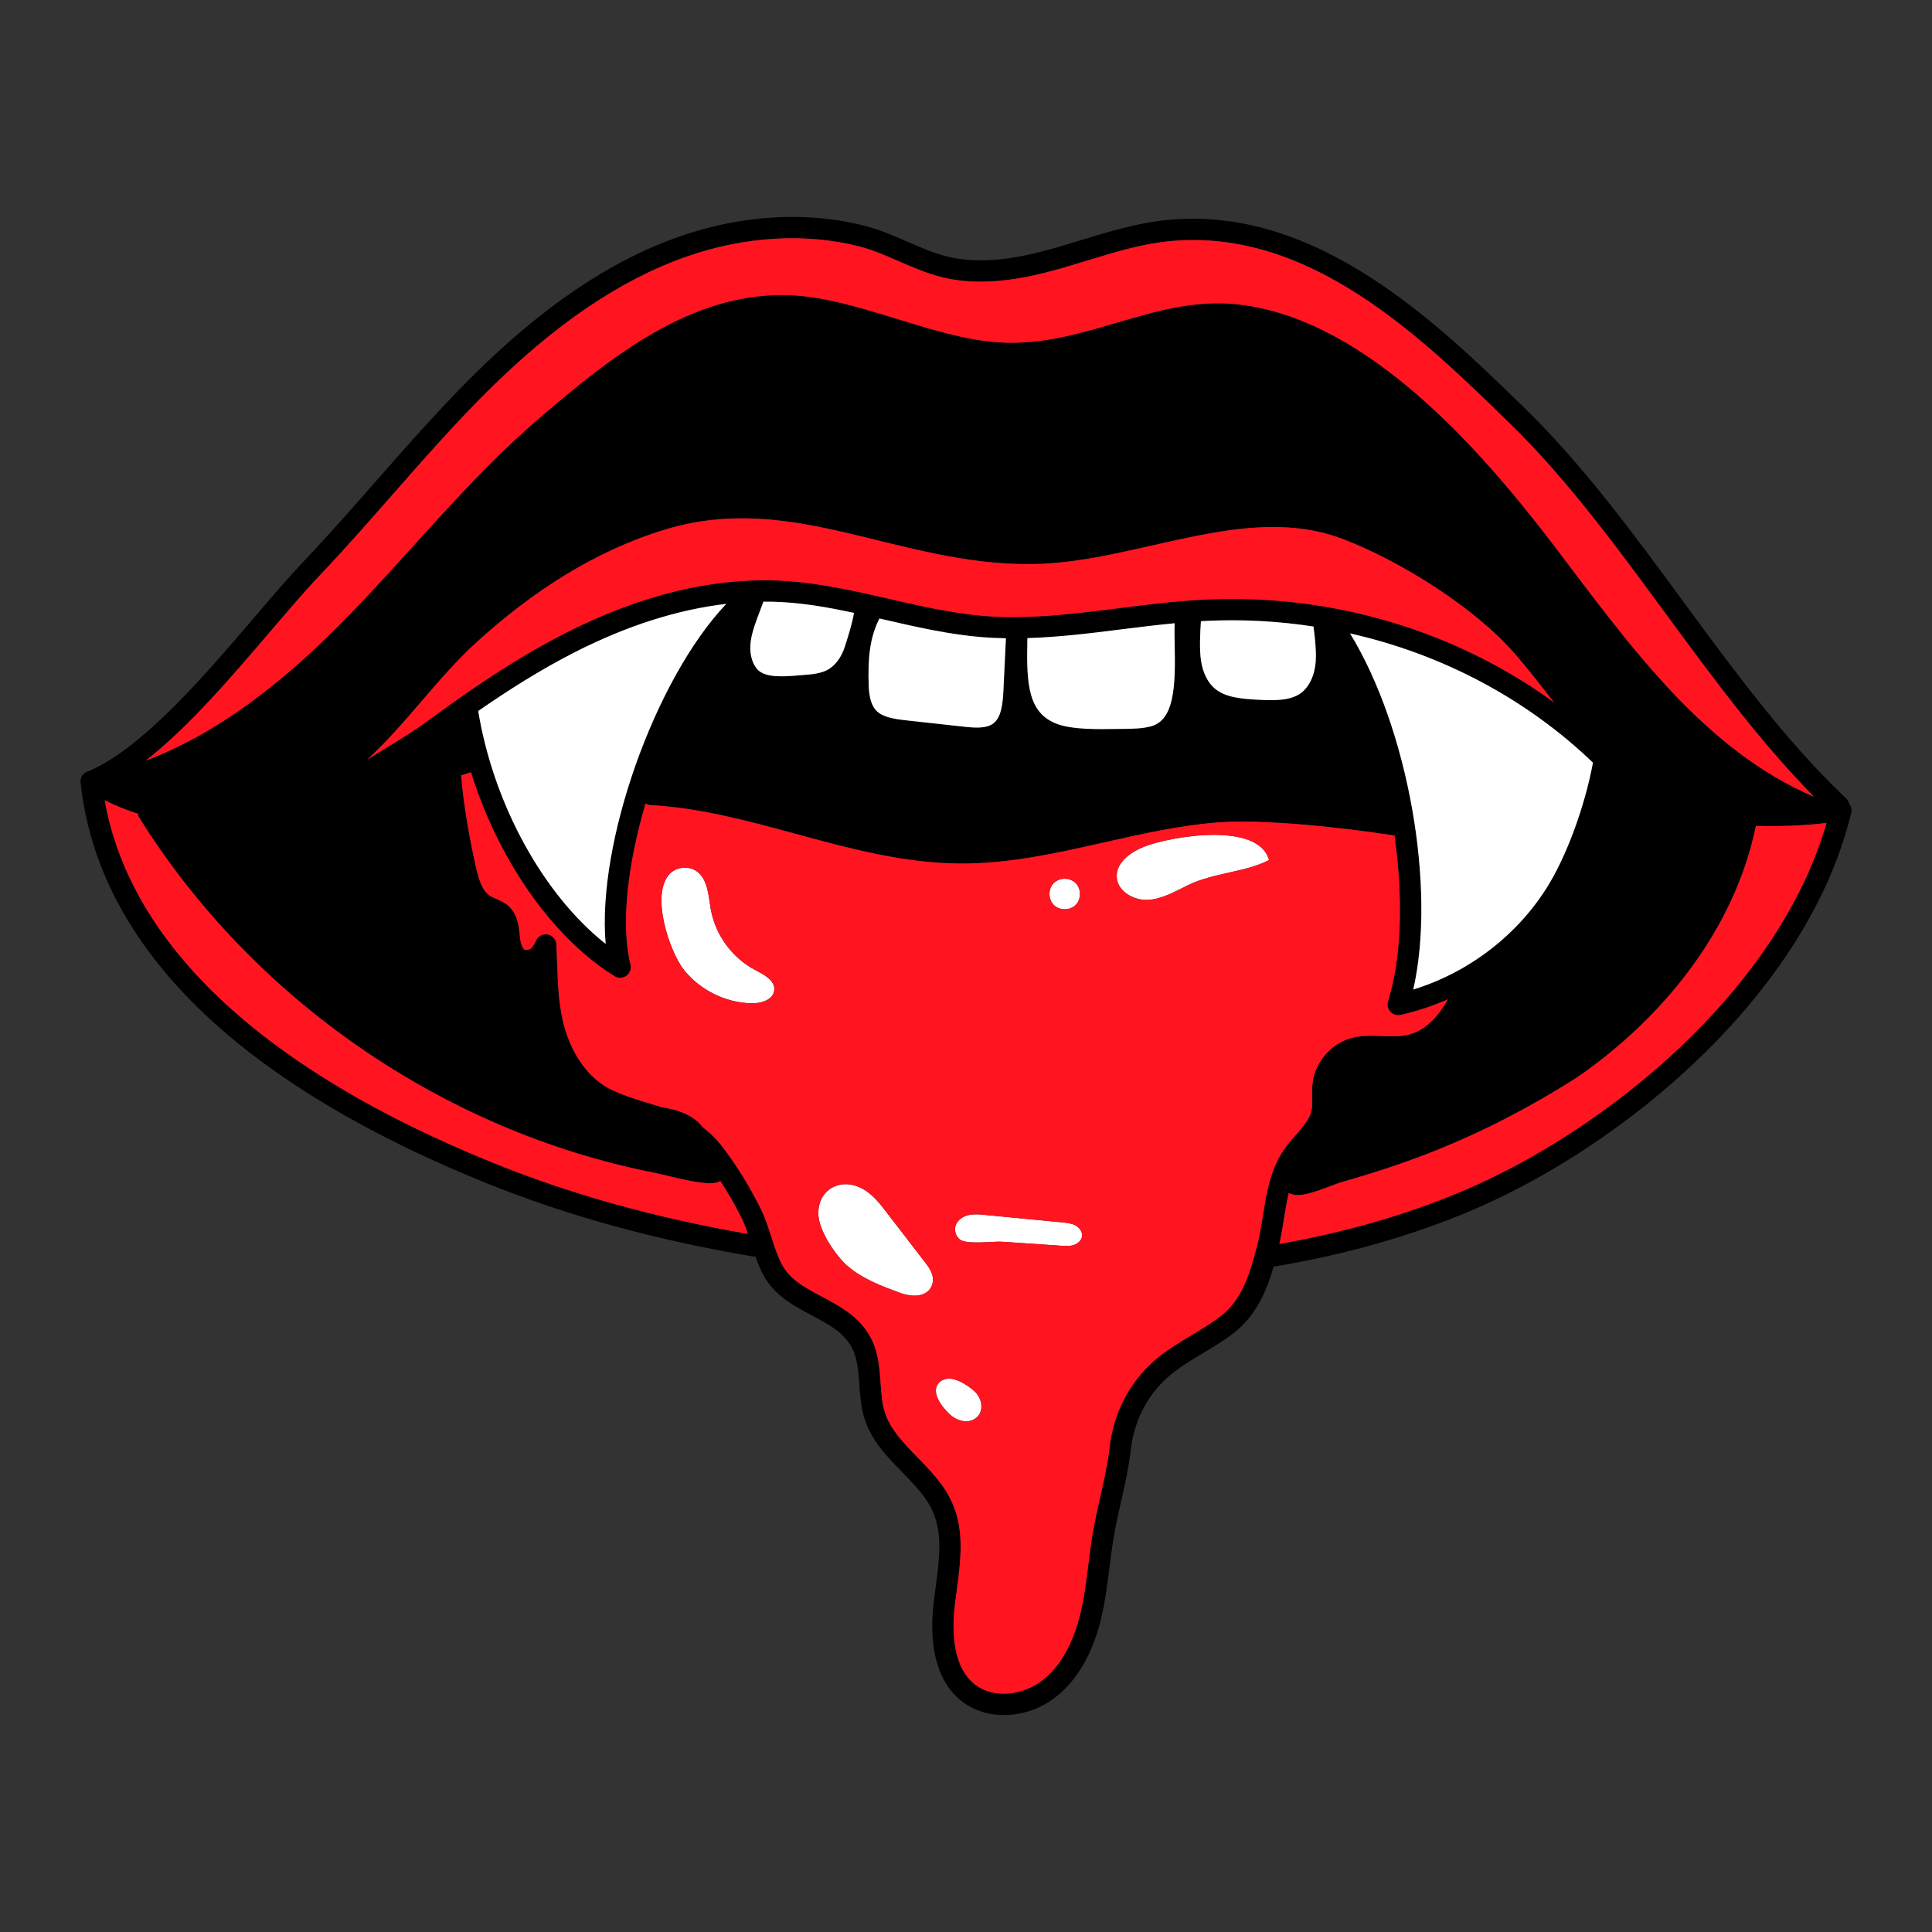
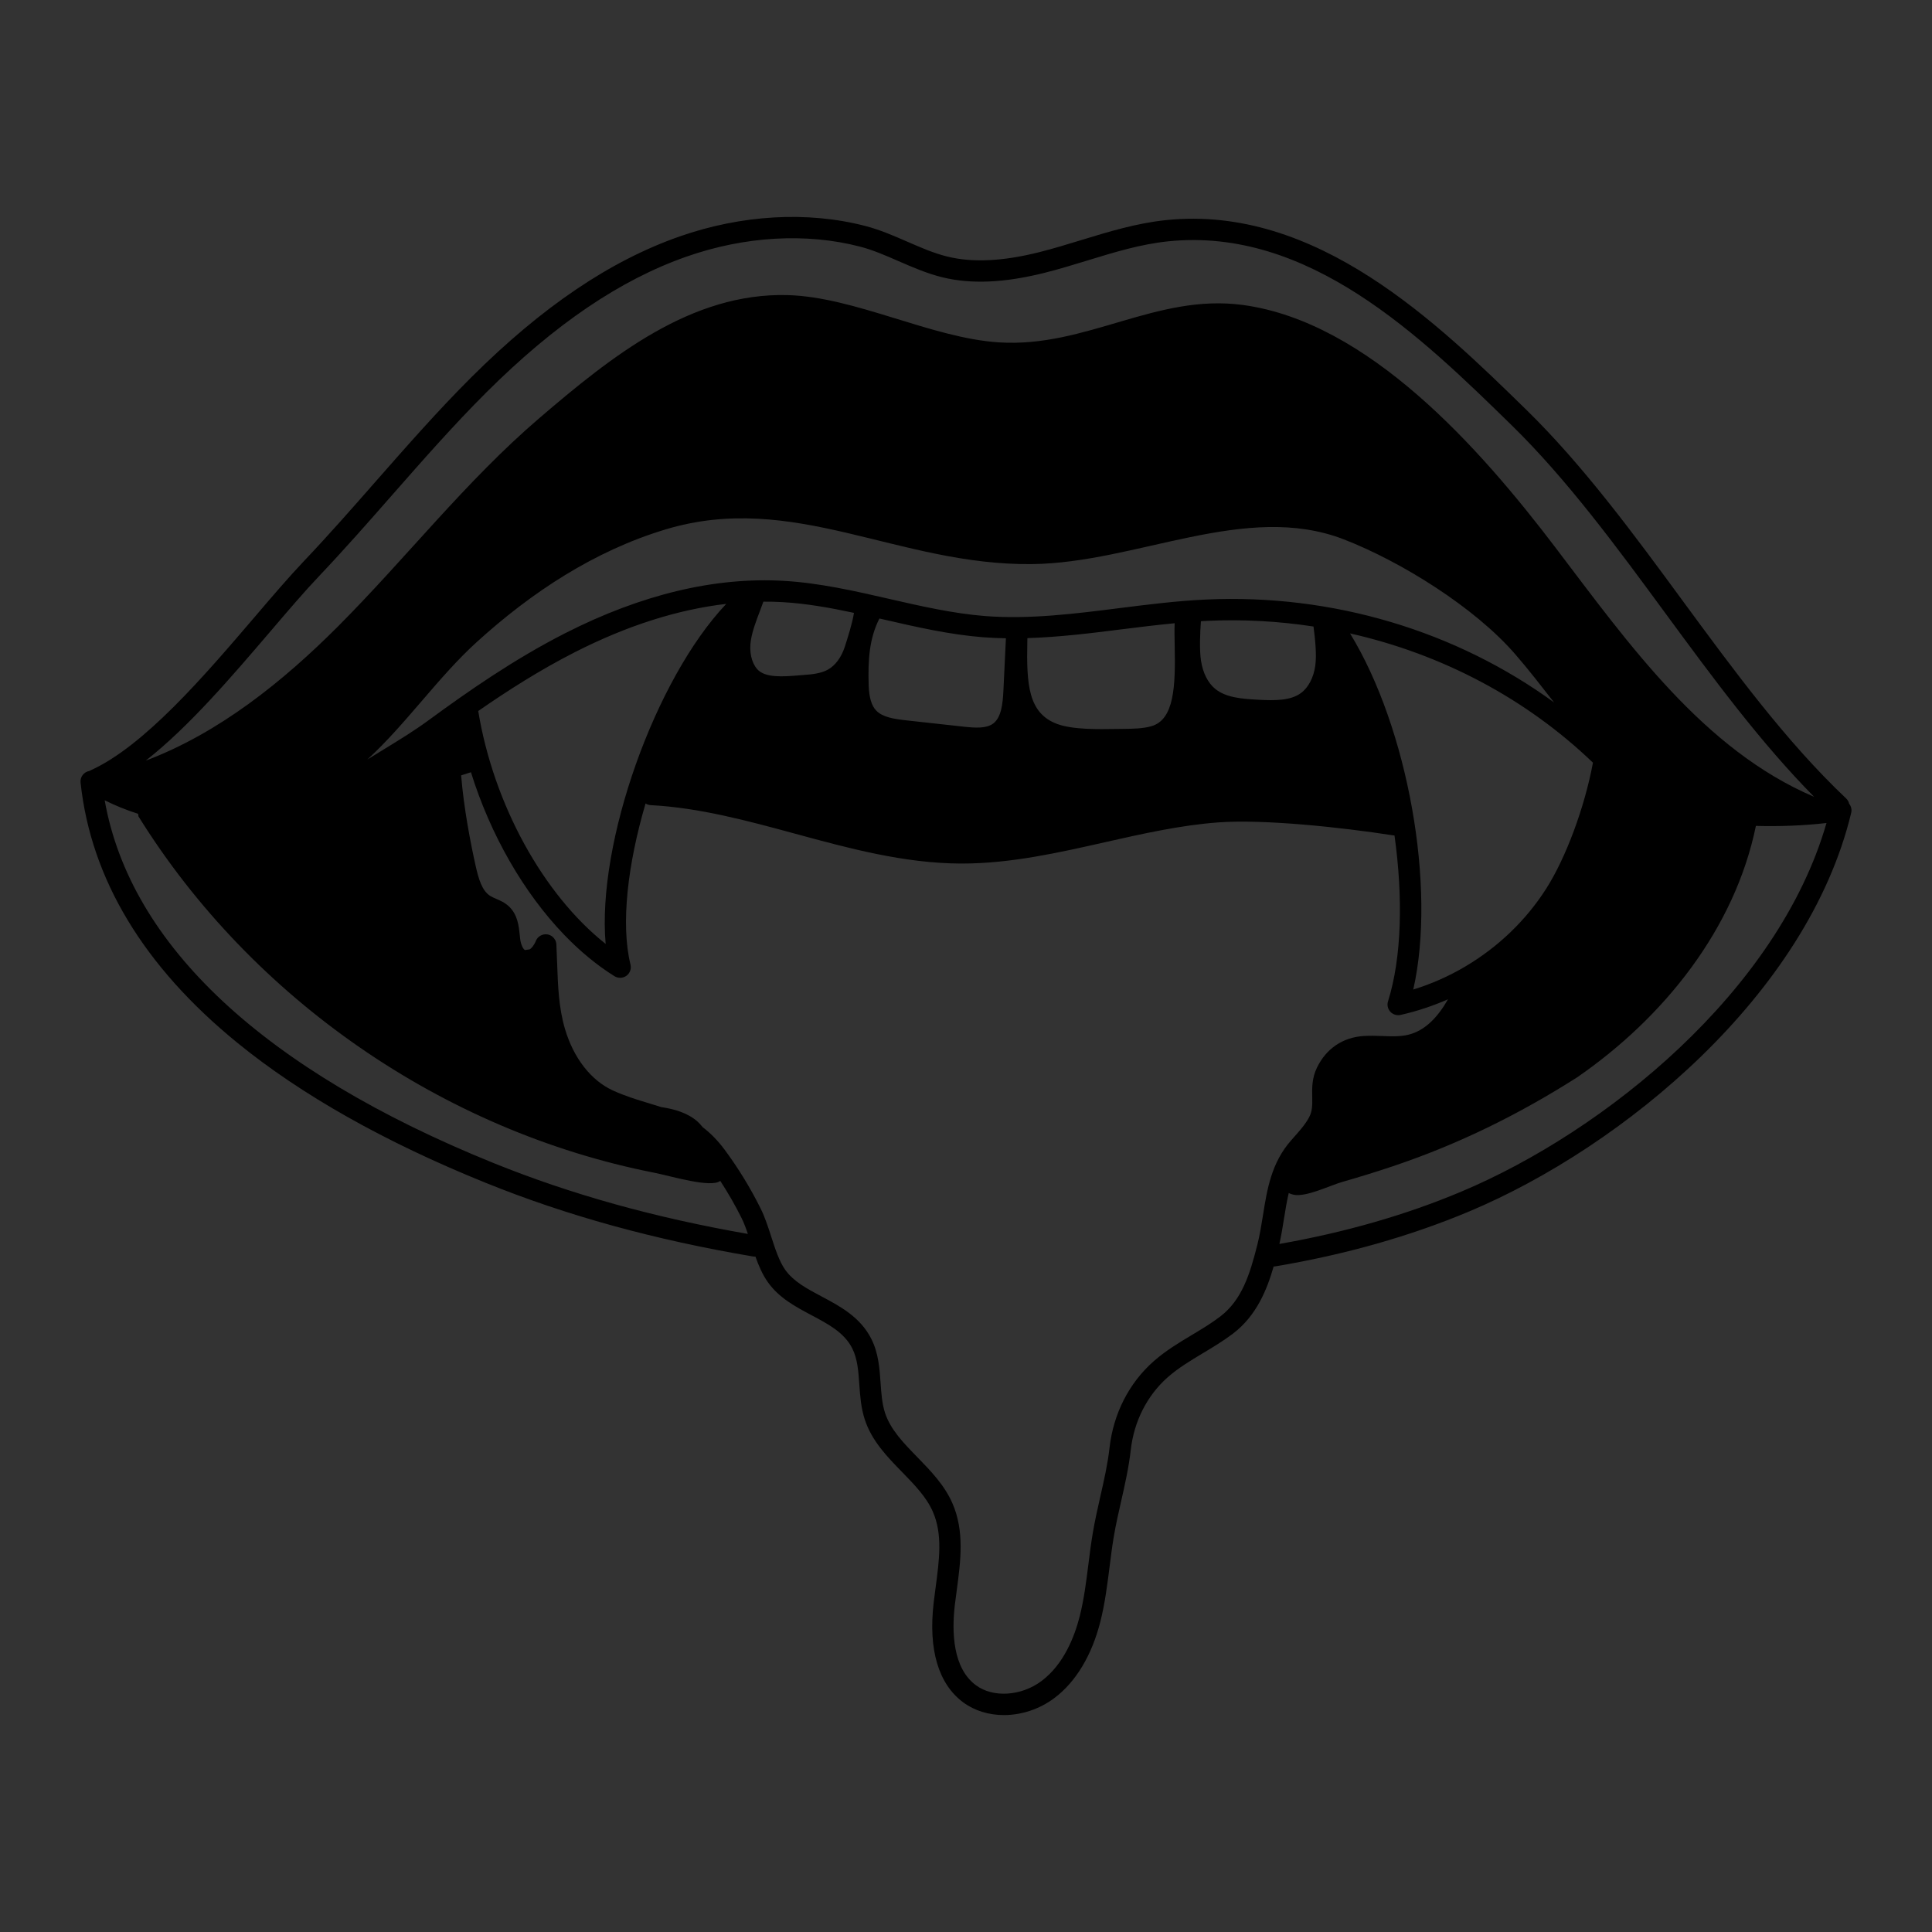
<svg xmlns="http://www.w3.org/2000/svg" version="1.1" id="Capa_1" x="0px" y="0px" viewBox="0 0 1200 1200" enable-background="new 0 0 1200 1200" xml:space="preserve">
  <rect x="0" y="0" width="1200" height="1200" fill="#333333" stroke="none" />
  <g>
    <path d="M1146.646,495.905c-37.097-35.058-69.799-79.623-101.468-122.704c-30.345-41.334-61.75-84.071-97.099-118.627   c-55.05-53.806-130.41-127.523-223.882-117.859c-18.218,1.88-35.773,7.255-52.747,12.445c-8.5,2.595-17.291,5.296-25.949,7.467   c-22.666,5.693-41.308,6.593-56.983,2.754c-8.473-2.065-16.523-5.587-25.023-9.294c-8.288-3.601-16.894-7.361-26.082-9.744   c-35.826-9.294-76.79-6.964-115.343,6.54c-43.055,15.066-85.316,43.638-129.192,87.328c-20.76,20.68-40.328,43.002-59.287,64.556   c-14.458,16.496-29.418,33.523-44.723,49.648c-9.32,9.797-19.806,22.057-30.901,35.058   c-30.557,35.747-68.554,80.232-101.971,95.113c-0.159,0.079-0.291,0.185-0.423,0.264c-3.442,0.556-5.905,3.681-5.534,7.203   c6.408,59.843,39.189,114.258,97.496,161.735c39.719,32.357,91.565,61.591,154.056,86.852   c50.575,20.468,104.911,35.429,166.13,45.783c0.371,0.053,0.741,0.08,1.113,0.08c0.132,0,0.238-0.026,0.37-0.026   c2.039,5.719,4.422,11.254,7.732,15.914c6.991,9.85,17.264,15.278,27.194,20.548c10.459,5.561,20.336,10.777,25.261,20.654   c3.23,6.435,3.787,14.14,4.343,22.296c0.503,7.149,1.033,14.537,3.389,21.766c4.369,13.372,13.955,23.196,23.196,32.675   c7.759,7.97,15.093,15.49,19.091,24.625c6.143,13.981,3.998,30.028,1.721,47.001c-0.423,3.204-0.847,6.382-1.218,9.559   c-3.389,29.074,2.965,50.469,18.35,61.855c7.149,5.269,16.047,7.891,25.261,7.891c10.777,0,21.978-3.548,31.325-10.539   c13.398-10.062,23.328-26.559,28.65-47.689c2.807-11.148,4.237-22.56,5.64-33.602c0.768-6.09,1.562-12.419,2.568-18.509   c1.271-7.573,2.966-15.12,4.634-22.428c2.33-10.247,4.74-20.866,5.984-31.854c2.012-17.82,10.141-33.84,22.904-45.147   c6.514-5.746,14.008-10.247,21.925-15.014c6.249-3.733,12.71-7.626,18.747-12.207c14.59-11.121,21.077-27.353,25.182-41.625   c0.317-0.026,0.635-0.026,0.953-0.079c43.399-7.255,84.018-18.774,120.718-34.211c95.193-40.036,209.98-134.594,237.068-247.527   c0.476-1.986-0.026-4.051-1.297-5.64C1148.26,497.97,1147.625,496.831,1146.646,495.905z M168.028,392.08   c10.989-12.869,21.342-24.997,30.451-34.555c15.464-16.311,30.531-33.443,45.068-50.019c18.8-21.395,38.236-43.558,58.678-63.92   c42.446-42.261,83.065-69.799,124.214-84.204c36.117-12.657,74.327-14.855,107.638-6.223c8.209,2.118,15.941,5.508,24.123,9.083   c8.658,3.76,17.582,7.653,27.194,10.009c17.821,4.369,38.527,3.442,63.338-2.78c9.003-2.251,17.953-5.005,26.612-7.653   c17.105-5.243,33.258-10.168,50.204-11.916c87.328-8.976,157.127,59.261,213.263,114.126   c34.608,33.814,65.668,76.128,95.695,117.011c28.942,39.375,58.757,79.967,92.28,113.887   c-68.661-29.26-115.079-94.822-160.597-154.744C918.819,277.796,849.708,200,772.071,189.435   c-53.912-7.308-97.284,26.691-151.593,23.222c-41.863-2.648-89.341-28.253-131.31-29.365   c-59.764-1.563-109.041,37.706-154.427,76.631c-45.385,38.898-82.35,86.56-124.558,128.9   c-34.582,34.661-74.274,66.489-119.659,83.621C117.241,451.526,143.8,420.413,168.028,392.08z M838.534,393.43   c57.116,12.842,109.492,40.513,150.878,80.285c-5.19,27.803-16.761,59.022-29.101,78.352c-12.604,19.727-29.869,36.17-49.86,48.033   c-0.238,0.133-0.477,0.265-0.688,0.424c-10.062,5.905-20.786,10.671-31.96,14.087C892.234,551.167,874.519,452.135,838.534,393.43z    M376.181,586.278c-38.633-30.584-69.587-86.507-79.146-144.656c18.244-12.657,38.474-25.579,60.134-36.594   c32.384-16.47,63.842-26.453,93.922-29.948C406.791,421.763,370.647,523.681,376.181,586.278z M266.372,447.236   c-9.029,6.646-18.668,12.525-27.988,18.218c-3.389,2.092-6.805,4.184-10.221,6.302c24.176-22.163,43.982-51.211,68.025-73.029   c34.079-30.954,73.082-56.586,117.144-69.879c79.649-24.017,144.338,22.401,227.536,21.528   c65.218-0.688,132.925-38.925,193.748-15.384c35.747,13.849,81.397,42.34,106.499,71.335c8.526,9.797,16.311,19.965,24.149,29.974   c-60.77-44.273-137.162-67.522-216.097-63.921c-18.138,0.821-36.356,3.125-53.991,5.349c-27.433,3.469-55.818,7.07-83.462,4.899   c-19.912-1.589-39.984-6.196-59.419-10.645c-21.21-4.872-43.161-9.903-65.483-11.201c-42.737-2.489-88.387,8.42-135.627,32.437   C319.172,409.503,290.362,429.654,266.372,447.236z M466.422,397.482c0.954-5.825,3.31-11.995,5.561-17.926   c0.741-1.933,1.483-3.892,2.171-5.852c3.998-0.027,7.944,0.053,11.889,0.292c14.801,0.847,29.683,3.522,44.379,6.673   c-1.086,6.725-3.892,15.437-5.693,21.024c-2.145,6.593-5.878,11.651-10.486,14.219c-4.263,2.383-9.93,2.966-14.881,3.31   c-1.112,0.079-2.304,0.185-3.522,0.291c-9.215,0.742-20.707,1.695-25.579-3.945C466.687,411.41,465.23,404.631,466.422,397.482z    M546.23,384.163c1.032,0.238,2.065,0.477,3.124,0.715c19.886,4.581,40.434,9.294,61.326,10.936c4.687,0.37,9.4,0.529,14.114,0.635   l-1.562,32.596c-0.397,7.812-1.218,16.444-6.249,20.283c-4.29,3.257-11.174,2.807-18.456,2.012l-35.615-3.919   c-7.599-0.848-14.749-1.933-18.721-6.117c-2.86-3.019-4.369-8.103-4.634-15.517C539.028,409.715,540.008,396.317,546.23,384.163z    M729.625,401.215c0.529,24.89-0.212,45.809-14.537,49.86c-5.322,1.51-11.36,1.563-17.211,1.642l-4.396,0.053   c-11.492,0.185-27.22,0.45-36.779-3.072c-18.138-6.699-19.144-24.652-18.615-51.237c0.027-0.715,0.027-1.403,0.053-2.118   c19.78-0.609,39.48-3.045,58.704-5.481c10.777-1.35,21.766-2.701,32.755-3.76C729.44,391.339,729.519,396.131,729.625,401.215z    M745.91,385.857c1.271-0.08,2.568-0.186,3.839-0.239c22.349-1.032,44.485,0.212,66.092,3.522   c0.927,7.149,2.092,17.344,1.112,24.255c-1.033,7.494-4.316,13.743-9.003,17.132c-6.54,4.74-16.205,4.634-26.373,4.104   c-10.856-0.556-20.389-1.483-26.876-6.832c-4.449-3.681-7.547-9.824-8.712-17.264C744.877,403.545,745.433,392.398,745.91,385.857z    M306.541,722.381C164.056,664.736,80.938,587.046,65.024,497.07c6.62,3.31,13.504,6.09,20.733,8.394l0.265,1.642   c70.435,113.331,189.247,195.443,320.159,221.26c10.963,2.171,35.297,9.665,41.202,5.111c4.846,7.467,9.294,15.173,13.24,23.116   c1.456,2.939,2.701,6.275,3.892,9.824C406.473,756.274,354.733,741.87,306.541,722.381z M784.463,754.792   c-0.98,6.011-1.959,12.233-3.469,18.191c-4.634,18.376-9.585,34.449-23.116,44.75c-5.428,4.157-11.307,7.679-17.529,11.412   c-8.102,4.846-16.47,9.877-23.884,16.443c-15.226,13.452-24.917,32.49-27.3,53.568c-1.165,10.247-3.389,20.045-5.746,30.425   c-1.695,7.493-3.442,15.225-4.766,23.169c-1.06,6.355-1.88,12.816-2.648,19.039c-1.404,11.121-2.727,21.633-5.349,32.013   c-3.204,12.657-9.903,29.948-23.752,40.302c-12.551,9.4-30.081,10.539-40.752,2.621c-14.352-10.618-15.04-32.887-13.107-49.701   c0.371-3.072,0.794-6.196,1.218-9.32c2.41-18.032,4.899-36.7-2.727-54.071c-4.978-11.333-13.504-20.071-21.739-28.544   c-8.579-8.791-16.682-17.106-20.098-27.538c-1.854-5.693-2.277-11.969-2.754-18.588c-0.636-9.109-1.298-18.509-5.72-27.3   c-6.831-13.637-19.621-20.416-30.901-26.4c-8.95-4.766-17.423-9.241-22.587-16.523c-3.76-5.296-6.302-13.16-8.738-20.733   c-1.906-5.878-3.866-11.969-6.514-17.291c-6.381-12.869-13.955-25.235-22.507-36.753c-4.316-5.799-8.817-10.247-13.478-13.822   c-1.165-1.43-2.304-2.674-3.283-3.548c-6.143-5.402-14.325-7.732-22.481-8.95c-2.516-0.821-5.031-1.589-7.573-2.357   c-7.335-2.198-14.908-4.502-22.64-8.049c-13.452-6.196-24.202-20.018-29.551-37.971c-3.945-13.24-4.422-26.77-4.925-41.096   c-0.133-3.866-0.291-7.732-0.476-11.598c-0.106-1.959-1.059-3.681-2.489-4.846c-0.874-0.688-1.906-1.165-3.072-1.35   c-3.098-0.476-6.09,1.244-7.229,4.131c-1.059,2.701-2.86,4.713-3.839,5.163l-2.913,0.423c-1.032-0.582-2.489-3.177-2.939-6.858   c-0.106-0.821-0.186-1.669-0.265-2.516c-0.582-5.534-1.297-12.445-6.487-17.503c-2.648-2.595-5.693-3.892-8.367-5.031   c-1.245-0.556-2.41-1.059-3.336-1.615c-5.349-3.204-7.494-11.121-9.241-18.933c-3.204-14.405-7.308-35.641-8.977-56.03   c2.039-0.635,4.051-1.324,6.09-1.959c12.101,38.872,32.755,74.804,57.883,100.939c9.824,10.221,20.336,18.932,31.298,25.764   c1.086,0.662,2.304,0.979,3.495,0.979c1.377,0,2.727-0.423,3.892-1.244c2.171-1.589,3.177-4.316,2.542-6.938   c-6.196-25.287-1.668-62.57,9.347-100.091c0.927,0.582,1.986,0.953,3.151,1.032c30.239,1.563,60.531,9.797,89.844,17.768   c33.178,9.03,67.469,18.35,102.659,18.509c0.291,0,0.609,0,0.9,0c30.213,0,59.923-6.726,88.652-13.213   c23.037-5.19,46.842-10.592,70.461-12.339c28.386-2.092,76.313,3.019,108.724,8.05c0.264,0.053,0.529,0.027,0.794,0.053   c5.322,38.183,4.581,75.704-4.025,103.03c-0.715,2.278-0.159,4.74,1.456,6.488c1.271,1.377,3.046,2.118,4.872,2.118   c0.476,0,0.953-0.053,1.456-0.159c10.141-2.277,19.992-5.561,29.471-9.718c-5.984,10.486-13.875,19.515-24.917,22.084   c-4.899,1.165-10.221,0.953-15.888,0.741c-3.681-0.132-7.494-0.265-11.386-0.026c-13.054,0.768-23.434,7.758-29.207,19.674   c-3.177,6.593-3.045,12.71-2.939,18.112c0.079,4.872,0.159,8.712-1.88,12.604c-2.383,4.528-5.984,8.527-9.771,12.789l-1.43,1.642   C789.653,722.196,787.005,738.772,784.463,754.792z M907.618,740.149c-34.396,14.484-72.394,25.367-112.96,32.49   c1.192-5.322,2.039-10.618,2.86-15.755c0.874-5.428,1.721-10.75,2.939-15.861c0.821,0.424,1.827,0.794,3.124,1.06   c7.838,1.536,22.454-5.773,30.16-7.97c10.539-3.019,21.025-6.249,31.431-9.745c40.857-13.716,78.22-32.172,114.496-55.262   c53.832-37.177,97.814-92.095,110.947-156.121c14.59,0.37,29.286-0.106,43.85-1.801   C1104.464,615.485,997.144,702.495,907.618,740.149z" />
-     <path fill="#FFFFFF" d="M451.091,375.08c-44.3,46.683-80.444,148.601-74.91,211.198c-38.633-30.584-69.587-86.507-79.146-144.656   c18.244-12.657,38.474-25.579,60.134-36.594C389.553,388.558,421.01,378.576,451.091,375.08z M495.84,419.512   c1.218-0.106,2.409-0.212,3.522-0.291c4.952-0.344,10.618-0.927,14.881-3.31c4.607-2.569,8.341-7.626,10.486-14.219   c1.801-5.587,4.607-14.299,5.693-21.024c-14.696-3.151-29.577-5.826-44.379-6.673c-3.946-0.239-7.891-0.318-11.889-0.292   c-0.688,1.959-1.43,3.919-2.171,5.852c-2.251,5.932-4.607,12.101-5.561,17.926c-1.191,7.15,0.265,13.928,3.84,18.085   C475.134,421.207,486.626,420.254,495.84,419.512z M562.912,447.422l35.615,3.919c7.282,0.794,14.166,1.244,18.456-2.012   c5.031-3.839,5.852-12.472,6.249-20.283l1.562-32.596c-4.713-0.106-9.427-0.265-14.114-0.635   c-20.892-1.642-41.44-6.355-61.326-10.936c-1.059-0.238-2.092-0.476-3.124-0.715c-6.223,12.154-7.203,25.552-6.673,41.625   c0.265,7.414,1.774,12.498,4.634,15.517C548.163,445.489,555.313,446.574,562.912,447.422z M696.844,390.862   c-19.224,2.436-38.924,4.872-58.704,5.481c-0.026,0.715-0.026,1.403-0.053,2.118c-0.529,26.585,0.476,44.538,18.615,51.237   c9.559,3.522,25.288,3.257,36.779,3.072l4.396-0.053c5.852-0.079,11.889-0.133,17.211-1.642   c14.325-4.051,15.067-24.97,14.537-49.86c-0.106-5.084-0.186-9.877-0.026-14.113C718.609,388.161,707.621,389.511,696.844,390.862z    M754.701,427.8c6.487,5.349,16.02,6.276,26.876,6.832c10.168,0.529,19.833,0.635,26.373-4.104   c4.687-3.389,7.97-9.638,9.003-17.132c0.979-6.911-0.186-17.105-1.112-24.255c-21.607-3.31-43.744-4.554-66.092-3.522   c-1.271,0.053-2.568,0.159-3.839,0.239c-0.476,6.54-1.032,17.688,0.08,24.678C747.154,417.976,750.252,424.12,754.701,427.8z    M909.763,600.524c0.212-0.159,0.45-0.291,0.688-0.424c19.992-11.863,37.256-28.306,49.86-48.033   c12.339-19.33,23.911-50.549,29.101-78.352c-41.387-39.772-93.763-67.442-150.878-80.285c35.985,58.704,53.7,157.736,39.269,221.18   C888.977,611.195,899.701,606.429,909.763,600.524z M710.772,525.852c-8.447,3.336-17.555,9.745-17.158,18.8   c0.397,8.923,10.486,14.749,19.409,14.272c8.923-0.503,16.946-5.27,24.996-9.189c15.781-7.679,35.8-7.997,50.178-15.516   C781.789,510.124,727.242,519.365,710.772,525.852z M668.008,761.147c-2.436-1.324-5.269-1.615-8.023-1.88   c-16.047-1.563-32.093-3.125-48.165-4.66c-3.442-0.345-6.964-0.662-10.327,0.132c-3.363,0.795-6.62,2.913-7.838,6.17   c-1.112,3.045-0.133,6.779,2.383,8.844c4.29,3.548,20.892,1.112,26.506,1.509c12.18,0.821,24.361,1.668,36.541,2.489   c2.648,0.185,5.349,0.344,7.864-0.45c2.516-0.821,4.819-2.86,5.137-5.481C672.403,765.066,670.444,762.444,668.008,761.147z    M668.114,562.076c3.522-3.522,3.575-9.93,0.08-13.504c-3.495-3.575-9.877-3.681-13.504-0.238l-0.344,0.344   c-3.442,3.628-3.31,10.009,0.265,13.504C658.184,565.651,664.592,565.624,668.114,562.076z M588.412,856.339   c-4.978,0.688-6.434,3.972-6.832,5.349c-2.171,7.626,8.765,17.185,8.871,17.264c2.515,2.092,6.011,3.866,9.638,3.866   c1.456,0,2.966-0.291,4.396-1.006c2.409-1.139,4.104-3.177,4.766-5.72c0.821-3.151,0-6.884-2.224-10.009   C604.67,862.721,594.581,855.492,588.412,856.339z M550.493,752.779c-3.574-4.66-7.626-9.93-13.24-13.504   c-6.699-4.29-14.245-4.925-20.177-1.721c-5.481,2.939-8.685,8.685-8.818,15.729c-0.186,11.254,11.651,27.406,18.032,32.94   c4.793,4.157,10.274,7.335,15.861,10.009c5.614,2.648,11.386,4.766,16.761,6.752c1.801,0.662,5.375,1.774,9.136,1.774   c2.012,0,4.078-0.318,5.931-1.191c2.356-1.112,4.078-2.992,4.951-5.455c2.039-5.746-2.092-11.095-3.866-13.399L550.493,752.779z    M469.043,602.483c-14.166-7.44-24.625-21.634-27.485-37.362c-1.589-8.606-1.695-18.853-8.818-23.937   c-4.951-3.522-12.392-2.86-16.656,1.456c-12.339,12.578-0.238,48.642,8.871,59.975c10.089,12.498,25.844,20.23,41.89,20.548   c5.958,0.133,13.424-2.145,14.06-8.076C481.568,608.971,474.525,605.343,469.043,602.483z" />
-     <path fill="#FF1420" d="M1134.465,511.183c-30.001,104.301-137.321,191.312-226.847,228.965   c-34.396,14.484-72.394,25.367-112.96,32.49c1.192-5.322,2.039-10.618,2.86-15.755c0.874-5.428,1.721-10.75,2.939-15.861   c0.821,0.424,1.827,0.794,3.124,1.06c7.838,1.536,22.454-5.773,30.16-7.97c10.539-3.019,21.025-6.249,31.431-9.745   c40.857-13.716,78.22-32.172,114.496-55.262c53.832-37.177,97.814-92.095,110.947-156.121   C1105.205,513.354,1119.901,512.878,1134.465,511.183z M334.741,259.922c45.386-38.924,94.663-78.193,154.427-76.631   c41.969,1.112,89.447,26.717,131.31,29.365c54.309,3.469,97.682-30.531,151.593-23.222C849.708,200,918.819,277.796,966.19,340.181   c45.518,59.922,91.936,125.484,160.597,154.744c-33.523-33.92-63.338-74.512-92.28-113.887   c-30.027-40.884-61.087-83.197-95.695-117.011c-56.136-54.865-125.935-123.102-213.263-114.126   c-16.947,1.748-33.099,6.673-50.204,11.916c-8.659,2.648-17.609,5.402-26.612,7.653c-24.811,6.222-45.518,7.149-63.338,2.78   c-9.612-2.357-18.535-6.249-27.194-10.009c-8.182-3.575-15.914-6.964-24.123-9.083c-33.311-8.632-71.52-6.434-107.638,6.223   c-41.149,14.405-81.768,41.943-124.214,84.204c-20.442,20.362-39.877,42.525-58.678,63.92   c-14.537,16.576-29.604,33.708-45.068,50.019c-9.109,9.559-19.462,21.687-30.451,34.555   c-24.228,28.333-50.787,59.446-77.505,80.364c45.385-17.132,85.078-48.96,119.659-83.621   C252.391,346.483,289.356,298.82,334.741,259.922z M486.811,360.782c22.322,1.297,44.273,6.328,65.483,11.201   c19.436,4.448,39.507,9.056,59.419,10.645c27.644,2.171,56.03-1.43,83.462-4.899c17.635-2.224,35.853-4.528,53.991-5.349   c78.935-3.601,155.327,19.648,216.097,63.921c-7.838-10.009-15.623-20.177-24.149-29.974   c-25.102-28.995-70.752-57.486-106.499-71.335c-60.823-23.54-128.53,14.696-193.748,15.384   c-83.198,0.874-147.886-45.544-227.536-21.528c-44.061,13.293-83.065,38.924-117.144,69.879   c-24.043,21.819-43.849,50.866-68.025,73.029c3.416-2.118,6.832-4.21,10.221-6.302c9.321-5.693,18.959-11.571,27.988-18.218   c23.99-17.582,52.8-37.733,84.813-54.017C398.423,369.202,444.074,358.293,486.811,360.782z M801.966,708.294   c-12.313,13.902-14.961,30.478-17.503,46.497c-0.98,6.011-1.959,12.233-3.469,18.191c-4.634,18.376-9.585,34.449-23.116,44.75   c-5.428,4.157-11.307,7.679-17.529,11.412c-8.102,4.846-16.47,9.877-23.884,16.443c-15.226,13.452-24.917,32.49-27.3,53.568   c-1.165,10.247-3.389,20.045-5.746,30.425c-1.695,7.493-3.442,15.225-4.766,23.169c-1.06,6.355-1.88,12.816-2.648,19.039   c-1.404,11.121-2.727,21.633-5.349,32.013c-3.204,12.657-9.903,29.948-23.752,40.302c-12.551,9.4-30.081,10.539-40.752,2.621   c-14.352-10.618-15.04-32.887-13.107-49.701c0.371-3.072,0.794-6.196,1.218-9.32c2.41-18.032,4.899-36.7-2.727-54.071   c-4.978-11.333-13.504-20.071-21.739-28.544c-8.579-8.791-16.682-17.106-20.098-27.538c-1.854-5.693-2.277-11.969-2.754-18.588   c-0.636-9.109-1.298-18.509-5.72-27.3c-6.831-13.637-19.621-20.416-30.901-26.4c-8.95-4.766-17.423-9.241-22.587-16.523   c-3.76-5.296-6.302-13.16-8.738-20.733c-1.906-5.878-3.866-11.969-6.514-17.291c-6.381-12.869-13.955-25.235-22.507-36.753   c-4.316-5.799-8.817-10.247-13.478-13.822c-1.165-1.43-2.304-2.674-3.283-3.548c-6.143-5.402-14.325-7.732-22.481-8.95   c-2.516-0.821-5.031-1.589-7.573-2.357c-7.335-2.198-14.908-4.502-22.64-8.049c-13.452-6.196-24.202-20.018-29.551-37.971   c-3.945-13.24-4.422-26.77-4.925-41.096c-0.133-3.866-0.291-7.732-0.476-11.598c-0.106-1.959-1.059-3.681-2.489-4.846   c-0.874-0.688-1.906-1.165-3.072-1.35c-3.098-0.476-6.09,1.244-7.229,4.131c-1.059,2.701-2.86,4.713-3.839,5.163l-2.913,0.423   c-1.032-0.582-2.489-3.177-2.939-6.858c-0.106-0.821-0.186-1.669-0.265-2.516c-0.582-5.534-1.297-12.445-6.487-17.503   c-2.648-2.595-5.693-3.892-8.367-5.031c-1.245-0.556-2.41-1.059-3.336-1.615c-5.349-3.204-7.494-11.121-9.241-18.933   c-3.204-14.405-7.308-35.641-8.977-56.03c2.039-0.635,4.051-1.324,6.09-1.959c12.101,38.872,32.755,74.804,57.883,100.939   c9.824,10.221,20.336,18.932,31.298,25.764c1.086,0.662,2.304,0.979,3.495,0.979c1.377,0,2.727-0.423,3.892-1.244   c2.171-1.589,3.177-4.316,2.542-6.938c-6.196-25.287-1.668-62.57,9.347-100.091c0.927,0.582,1.986,0.953,3.151,1.032   c30.239,1.563,60.531,9.797,89.844,17.768c33.178,9.03,67.469,18.35,102.659,18.509c0.291,0,0.609,0,0.9,0   c30.213,0,59.923-6.726,88.652-13.213c23.037-5.19,46.842-10.592,70.461-12.339c28.386-2.092,76.313,3.019,108.724,8.05   c0.264,0.053,0.529,0.027,0.794,0.053c5.322,38.183,4.581,75.704-4.025,103.03c-0.715,2.278-0.159,4.74,1.456,6.488   c1.271,1.377,3.046,2.118,4.872,2.118c0.476,0,0.953-0.053,1.456-0.159c10.141-2.277,19.992-5.561,29.471-9.718   c-5.984,10.486-13.875,19.515-24.917,22.084c-4.899,1.165-10.221,0.953-15.888,0.741c-3.681-0.132-7.494-0.265-11.386-0.026   c-13.054,0.768-23.434,7.758-29.207,19.674c-3.177,6.593-3.045,12.71-2.939,18.112c0.079,4.872,0.159,8.712-1.88,12.604   c-2.383,4.528-5.984,8.527-9.771,12.789L801.966,708.294z M469.043,602.483c-14.166-7.44-24.625-21.634-27.485-37.362   c-1.589-8.606-1.695-18.853-8.818-23.937c-4.951-3.522-12.392-2.86-16.656,1.456c-12.339,12.578-0.238,48.642,8.871,59.975   c10.089,12.498,25.844,20.23,41.89,20.548c5.958,0.133,13.424-2.145,14.06-8.076C481.568,608.971,474.525,605.343,469.043,602.483z    M654.609,562.182c3.575,3.469,9.983,3.442,13.504-0.106c3.522-3.522,3.575-9.93,0.08-13.504   c-3.495-3.575-9.877-3.681-13.504-0.238l-0.344,0.344C650.902,552.305,651.035,558.687,654.609,562.182z M575.066,784.713   l-24.573-31.934c-3.574-4.66-7.626-9.93-13.24-13.504c-6.699-4.29-14.245-4.925-20.177-1.721   c-5.481,2.939-8.685,8.685-8.818,15.729c-0.186,11.254,11.651,27.406,18.032,32.94c4.793,4.157,10.274,7.335,15.861,10.009   c5.614,2.648,11.386,4.766,16.761,6.752c1.801,0.662,5.375,1.774,9.136,1.774c2.012,0,4.078-0.318,5.931-1.191   c2.356-1.112,4.078-2.992,4.951-5.455C580.971,792.366,576.84,787.017,575.066,784.713z M607.026,866.084   c-2.357-3.363-12.445-10.592-18.615-9.745c-4.978,0.688-6.434,3.972-6.832,5.349c-2.171,7.626,8.765,17.185,8.871,17.264   c2.515,2.092,6.011,3.866,9.638,3.866c1.456,0,2.966-0.291,4.396-1.006c2.409-1.139,4.104-3.177,4.766-5.72   C610.071,872.942,609.251,869.208,607.026,866.084z M668.008,761.147c-2.436-1.324-5.269-1.615-8.023-1.88   c-16.047-1.563-32.093-3.125-48.165-4.66c-3.442-0.345-6.964-0.662-10.327,0.132c-3.363,0.795-6.62,2.913-7.838,6.17   c-1.112,3.045-0.133,6.779,2.383,8.844c4.29,3.548,20.892,1.112,26.506,1.509c12.18,0.821,24.361,1.668,36.541,2.489   c2.648,0.185,5.349,0.344,7.864-0.45c2.516-0.821,4.819-2.86,5.137-5.481C672.403,765.066,670.444,762.444,668.008,761.147z    M788.197,534.22c-6.408-24.096-60.955-14.855-77.425-8.368c-8.447,3.336-17.555,9.745-17.158,18.8   c0.397,8.923,10.486,14.749,19.409,14.272c8.923-0.503,16.946-5.27,24.996-9.189C753.8,542.058,773.819,541.74,788.197,534.22z    M447.383,733.476c-5.905,4.554-30.239-2.939-41.202-5.111c-130.913-25.817-249.725-107.929-320.159-221.26l-0.265-1.642   c-7.229-2.304-14.113-5.084-20.733-8.394c15.914,89.976,99.032,167.666,241.516,225.311   c48.192,19.489,99.932,33.893,157.975,44.035c-1.191-3.548-2.436-6.885-3.892-9.824   C456.678,748.649,452.229,740.943,447.383,733.476z" />
  </g>
</svg>